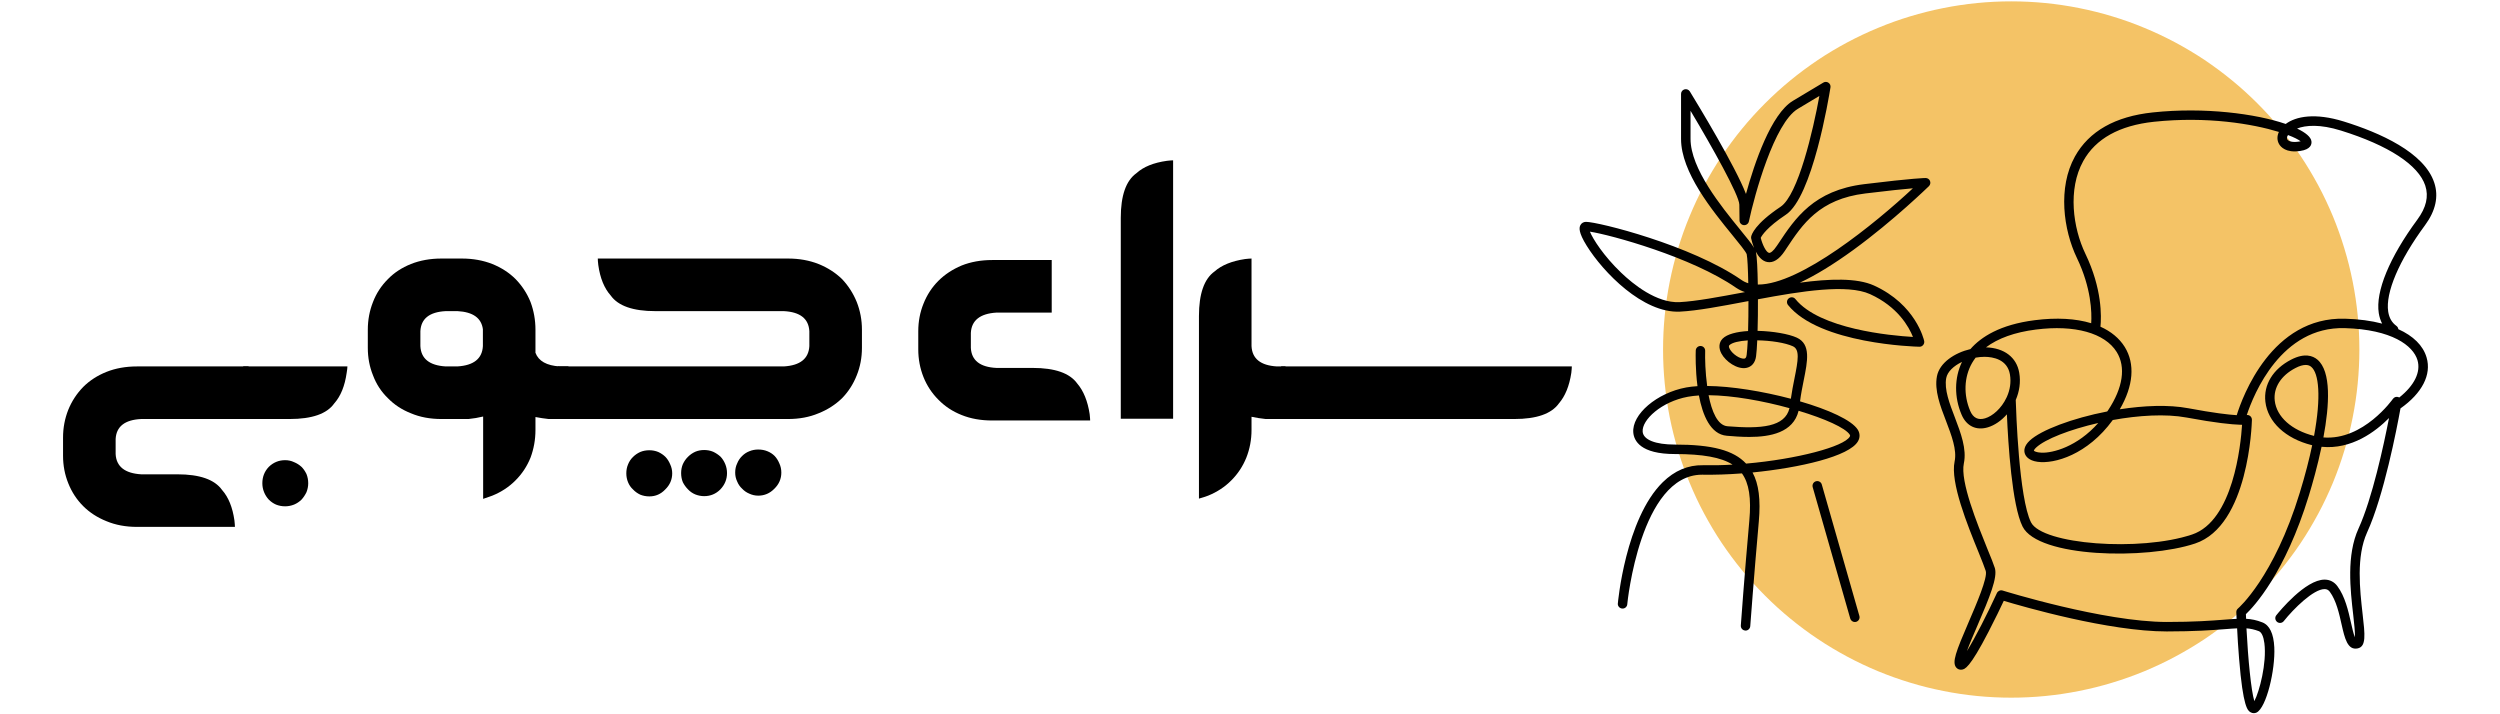
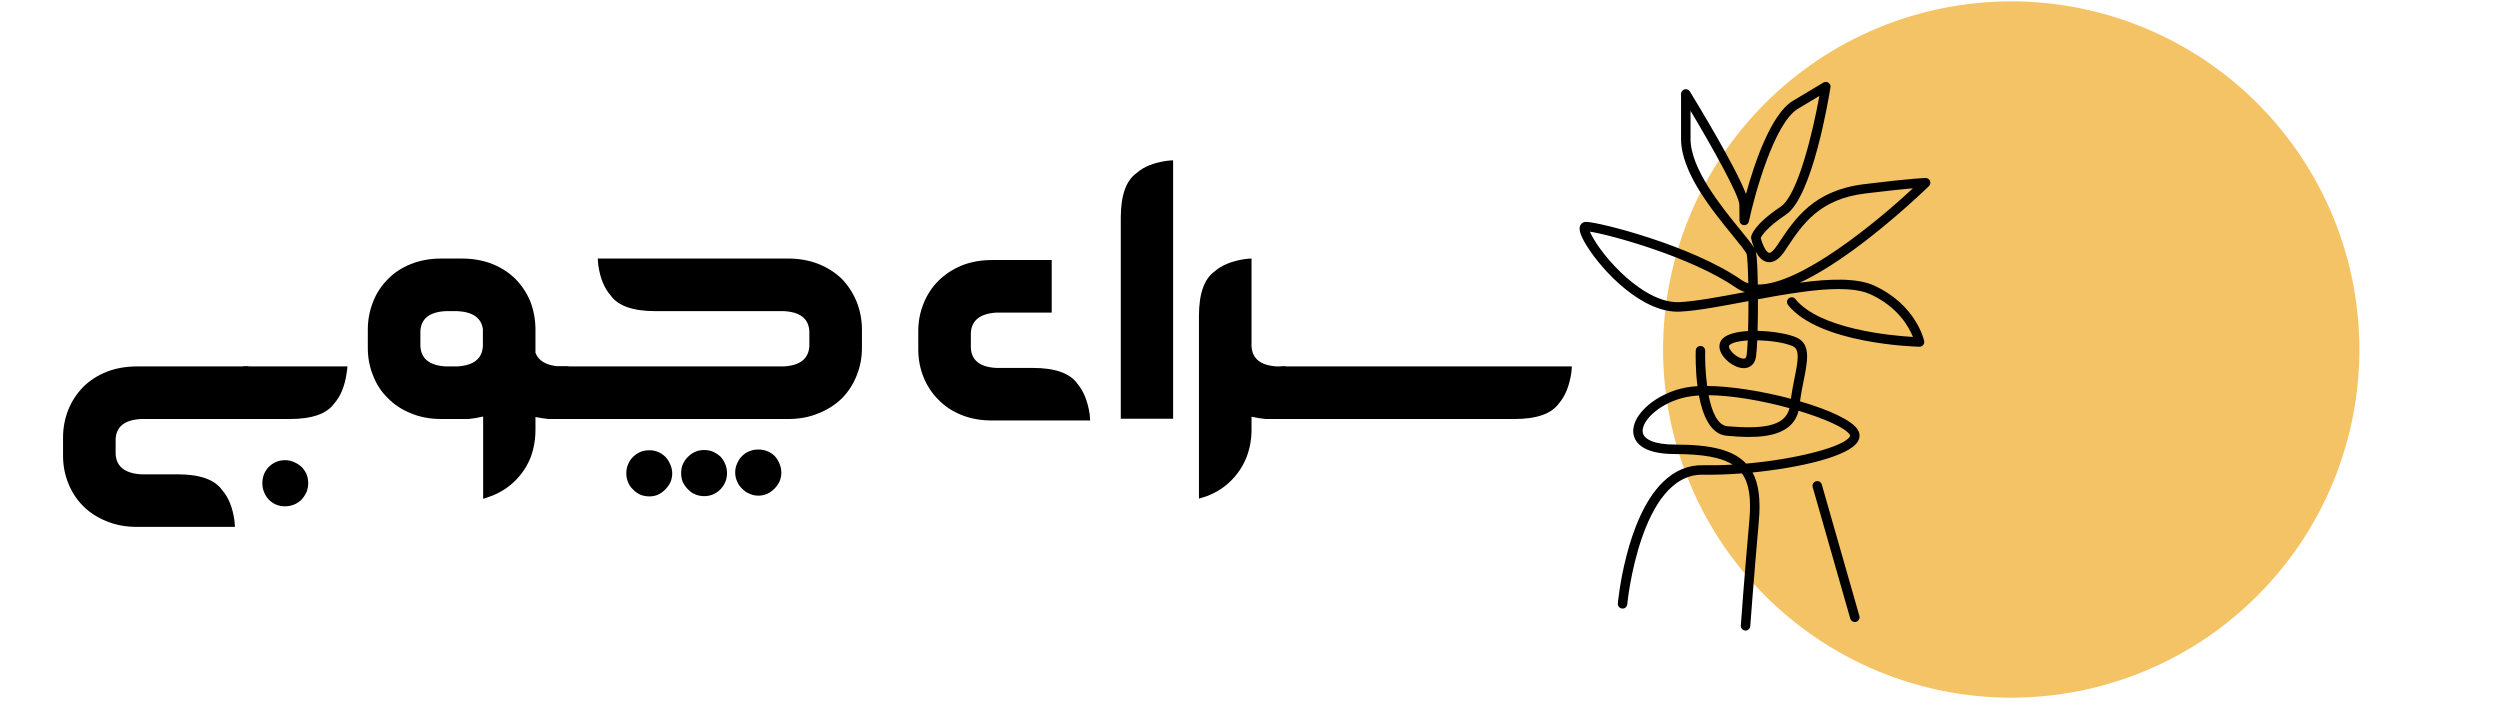
<svg xmlns="http://www.w3.org/2000/svg" width="210" zoomAndPan="magnify" viewBox="0 0 157.5 45" height="60" preserveAspectRatio="xMidYMid meet" version="1.0">
  <defs>
    <g />
    <clipPath id="49bf58aec5">
      <path d="M 104 0.07 L 149 0.07 L 149 44 L 104 44 Z M 104 0.07 " clip-rule="nonzero" />
    </clipPath>
    <clipPath id="76d8198f62">
-       <path d="M 121 6 L 154 6 L 154 44.93 L 121 44.93 Z M 121 6 " clip-rule="nonzero" />
-     </clipPath>
+       </clipPath>
    <clipPath id="19c326c4ad">
      <path d="M 99.434 5 L 122 5 L 122 40 L 99.434 40 Z M 99.434 5 " clip-rule="nonzero" />
    </clipPath>
  </defs>
  <g clip-path="url(#49bf58aec5)">
    <path fill="#f4c366" d="M 148.641 22.02 C 148.641 22.738 148.605 23.453 148.535 24.168 C 148.465 24.883 148.359 25.594 148.219 26.297 C 148.078 27.004 147.906 27.699 147.695 28.387 C 147.488 29.074 147.246 29.75 146.973 30.414 C 146.695 31.078 146.391 31.727 146.051 32.359 C 145.711 32.992 145.344 33.609 144.945 34.207 C 144.547 34.801 144.117 35.379 143.66 35.934 C 143.207 36.488 142.723 37.02 142.215 37.527 C 141.707 38.035 141.176 38.52 140.621 38.973 C 140.066 39.43 139.488 39.859 138.895 40.258 C 138.297 40.656 137.68 41.023 137.047 41.363 C 136.414 41.703 135.766 42.008 135.102 42.285 C 134.438 42.559 133.762 42.801 133.074 43.008 C 132.387 43.219 131.691 43.391 130.984 43.531 C 130.281 43.672 129.57 43.777 128.855 43.848 C 128.141 43.918 127.426 43.953 126.707 43.953 C 125.988 43.953 125.273 43.918 124.559 43.848 C 123.844 43.777 123.133 43.672 122.43 43.531 C 121.723 43.391 121.027 43.219 120.34 43.008 C 119.652 42.801 118.977 42.559 118.312 42.285 C 117.648 42.008 117 41.703 116.367 41.363 C 115.734 41.023 115.117 40.656 114.523 40.258 C 113.926 39.859 113.348 39.43 112.793 38.973 C 112.238 38.52 111.707 38.035 111.199 37.527 C 110.691 37.02 110.207 36.488 109.754 35.934 C 109.297 35.379 108.871 34.801 108.469 34.207 C 108.07 33.609 107.703 32.992 107.363 32.359 C 107.023 31.727 106.719 31.078 106.445 30.414 C 106.168 29.75 105.926 29.074 105.719 28.387 C 105.512 27.699 105.336 27.004 105.195 26.297 C 105.055 25.594 104.949 24.883 104.879 24.168 C 104.809 23.453 104.773 22.738 104.773 22.02 C 104.773 21.301 104.809 20.586 104.879 19.871 C 104.949 19.156 105.055 18.445 105.195 17.742 C 105.336 17.035 105.512 16.34 105.719 15.652 C 105.926 14.965 106.168 14.289 106.445 13.625 C 106.719 12.961 107.023 12.312 107.363 11.68 C 107.703 11.047 108.07 10.434 108.469 9.836 C 108.871 9.238 109.297 8.66 109.754 8.105 C 110.207 7.551 110.691 7.02 111.199 6.512 C 111.707 6.004 112.238 5.52 112.793 5.066 C 113.348 4.609 113.926 4.184 114.523 3.781 C 115.117 3.383 115.734 3.016 116.367 2.676 C 117 2.34 117.648 2.031 118.312 1.758 C 118.977 1.48 119.652 1.238 120.34 1.031 C 121.027 0.824 121.723 0.648 122.43 0.508 C 123.133 0.367 123.844 0.262 124.559 0.191 C 125.273 0.121 125.988 0.086 126.707 0.086 C 127.426 0.086 128.141 0.121 128.855 0.191 C 129.57 0.262 130.281 0.367 130.984 0.508 C 131.691 0.648 132.387 0.824 133.074 1.031 C 133.762 1.238 134.438 1.48 135.102 1.758 C 135.766 2.031 136.414 2.34 137.047 2.676 C 137.68 3.016 138.297 3.383 138.895 3.781 C 139.488 4.184 140.066 4.609 140.621 5.066 C 141.176 5.52 141.707 6.004 142.215 6.512 C 142.723 7.02 143.207 7.551 143.66 8.105 C 144.117 8.66 144.547 9.238 144.945 9.836 C 145.344 10.434 145.711 11.047 146.051 11.68 C 146.391 12.312 146.695 12.961 146.973 13.625 C 147.246 14.289 147.488 14.965 147.695 15.652 C 147.906 16.34 148.078 17.035 148.219 17.742 C 148.359 18.445 148.465 19.156 148.535 19.871 C 148.605 20.586 148.641 21.301 148.641 22.02 Z M 148.641 22.02 " fill-opacity="1" fill-rule="nonzero" />
  </g>
  <g clip-path="url(#76d8198f62)">
    <path fill="#000000" d="M 153.359 11.512 C 152.73 9.594 149.914 8.355 147.664 7.656 C 145.848 7.09 144.637 7.332 144 7.809 C 142.129 7.168 138.895 6.734 135.629 7.082 C 133.258 7.332 131.609 8.266 130.723 9.855 C 129.629 11.82 129.996 14.484 130.844 16.25 C 131.754 18.141 131.789 19.695 131.746 20.363 C 130.773 20.066 129.562 19.996 128.188 20.172 C 126.004 20.449 124.801 21.23 124.137 21.992 C 123.129 22.23 122.188 22.859 122.027 23.707 C 121.859 24.586 122.234 25.574 122.602 26.527 C 122.941 27.418 123.297 28.344 123.141 29.07 C 122.859 30.387 123.941 33.055 124.66 34.82 C 124.859 35.316 125.031 35.742 125.102 35.969 C 125.234 36.391 124.508 38.07 124.027 39.188 C 123.211 41.082 122.969 41.723 123.242 42.055 C 123.328 42.156 123.453 42.207 123.586 42.188 C 123.781 42.164 124.078 42.121 125.277 39.801 C 125.684 39.02 126.059 38.234 126.238 37.852 C 127.473 38.223 132.852 39.781 136.508 39.781 C 138.258 39.781 139.367 39.699 140.176 39.637 C 140.473 39.613 140.719 39.594 140.938 39.586 C 140.965 40.117 141.004 40.805 141.062 41.492 C 141.312 44.594 141.609 44.77 141.789 44.875 C 141.852 44.91 141.918 44.93 141.988 44.93 C 142.047 44.93 142.105 44.918 142.164 44.891 C 142.785 44.578 143.348 42.211 143.281 40.781 C 143.238 39.914 142.984 39.383 142.52 39.207 C 142.16 39.066 141.848 39.004 141.504 38.984 C 141.496 38.887 141.492 38.789 141.492 38.691 C 141.984 38.223 143.957 36.129 145.461 31.211 C 145.691 30.457 146.008 29.34 146.258 28.148 C 148.152 28.336 149.66 27.191 150.508 26.336 C 150.172 28.059 149.453 31.402 148.586 33.301 C 147.82 34.977 148.07 37.156 148.254 38.75 C 148.309 39.25 148.379 39.848 148.359 40.148 C 148.27 39.941 148.18 39.535 148.109 39.219 C 147.945 38.488 147.738 37.574 147.254 36.926 C 147.059 36.664 146.785 36.52 146.465 36.516 C 146.457 36.516 146.453 36.516 146.449 36.516 C 145.238 36.516 143.594 38.527 143.41 38.758 C 143.305 38.887 143.328 39.074 143.457 39.18 C 143.582 39.281 143.773 39.262 143.875 39.133 C 144.5 38.348 145.75 37.113 146.445 37.113 C 146.449 37.113 146.453 37.113 146.453 37.113 C 146.59 37.113 146.691 37.168 146.777 37.281 C 147.184 37.828 147.371 38.672 147.523 39.352 C 147.715 40.195 147.891 40.988 148.539 40.848 C 149.078 40.727 148.996 40 148.844 38.684 C 148.672 37.156 148.434 35.07 149.125 33.547 C 150.18 31.242 150.996 27.027 151.23 25.73 C 152.594 24.77 153.195 23.602 152.875 22.52 C 152.656 21.766 152.031 21.16 151.094 20.738 C 151.086 20.656 151.043 20.582 150.973 20.531 C 150.688 20.324 150.52 20.031 150.457 19.637 C 150.273 18.445 151.137 16.41 152.777 14.188 C 153.445 13.281 153.645 12.379 153.359 11.512 Z M 142.305 39.762 C 142.477 39.828 142.602 40.098 142.656 40.523 C 142.816 41.773 142.34 43.582 142.023 44.172 C 141.82 43.5 141.629 41.543 141.527 39.586 C 141.793 39.605 142.031 39.66 142.305 39.762 Z M 144.145 8.508 C 144.527 8.652 144.801 8.793 144.941 8.902 C 144.906 8.91 144.871 8.914 144.82 8.922 C 144.387 8.988 144.164 8.887 144.102 8.781 C 144.059 8.711 144.074 8.613 144.145 8.508 Z M 128.262 20.762 C 130.707 20.449 132.609 20.98 133.352 22.176 C 133.941 23.125 133.75 24.43 132.809 25.848 C 132.793 25.871 132.773 25.898 132.754 25.922 C 130.562 26.348 128.578 27.094 127.867 27.762 C 127.512 28.098 127.504 28.383 127.562 28.566 C 127.613 28.727 127.785 29.012 128.367 29.094 C 129.426 29.242 131.516 28.648 133.105 26.461 C 134.723 26.168 136.434 26.059 137.754 26.305 C 139.602 26.648 140.598 26.742 141.117 26.758 C 141.125 26.758 141.129 26.762 141.133 26.762 C 141.137 26.762 141.137 26.758 141.141 26.758 C 141.18 26.762 141.219 26.762 141.25 26.762 C 141.168 28.051 140.688 32.812 138.098 33.676 C 134.816 34.773 128.652 34.305 127.953 32.906 C 127.191 31.387 127.012 25.855 126.992 25.199 C 127.219 24.672 127.316 24.074 127.211 23.48 C 127.047 22.512 126.266 21.918 125.117 21.883 C 125.871 21.312 126.93 20.93 128.262 20.762 Z M 132.191 26.648 C 130.855 28.156 129.324 28.543 128.621 28.52 C 128.273 28.508 128.145 28.41 128.133 28.395 C 128.133 28.379 128.16 28.305 128.273 28.199 C 128.848 27.66 130.398 27.059 132.191 26.648 Z M 124.238 22.871 C 124.305 22.754 124.383 22.641 124.465 22.531 C 124.656 22.496 124.848 22.48 125.043 22.48 C 125.562 22.488 126.461 22.637 126.625 23.586 C 126.711 24.086 126.625 24.566 126.441 24.984 C 126.426 25.008 126.414 25.031 126.406 25.059 C 126.094 25.723 125.539 26.215 125.059 26.355 C 124.625 26.484 124.312 26.328 124.125 25.895 C 123.691 24.883 123.734 23.754 124.238 22.871 Z M 145.785 27.461 C 145.781 27.461 145.781 27.461 145.781 27.461 C 144.375 27.109 143.426 26.262 143.309 25.242 C 143.215 24.426 143.703 23.656 144.617 23.184 C 144.863 23.055 145.078 22.992 145.258 22.992 C 145.398 22.992 145.516 23.031 145.609 23.113 C 146.086 23.512 146.246 24.973 145.785 27.461 Z M 152.301 22.688 C 152.523 23.441 152.105 24.285 151.152 25.043 C 151.141 25.035 151.125 25.027 151.113 25.023 C 150.984 24.969 150.836 25.012 150.754 25.129 C 150.734 25.156 148.898 27.758 146.375 27.559 C 146.758 25.508 146.879 23.395 145.992 22.652 C 145.707 22.414 145.188 22.219 144.344 22.656 C 143.199 23.246 142.594 24.238 142.719 25.312 C 142.867 26.582 143.984 27.629 145.637 28.043 C 145.645 28.043 145.656 28.047 145.668 28.047 C 145.484 28.93 145.227 29.93 144.887 31.039 C 143.254 36.387 141.016 38.316 140.992 38.336 C 140.922 38.395 140.883 38.48 140.887 38.574 C 140.887 38.578 140.891 38.734 140.906 38.988 C 140.676 38.996 140.422 39.016 140.129 39.039 C 139.328 39.102 138.234 39.184 136.508 39.184 C 132.535 39.184 126.23 37.223 126.164 37.203 C 126.023 37.16 125.871 37.227 125.805 37.363 C 125.184 38.719 124.418 40.211 123.914 41.02 C 124.09 40.543 124.355 39.926 124.574 39.422 C 125.355 37.609 125.855 36.379 125.676 35.789 C 125.598 35.539 125.43 35.121 125.211 34.594 C 124.566 32.996 123.48 30.328 123.723 29.191 C 123.914 28.293 123.531 27.285 123.16 26.309 C 122.824 25.434 122.477 24.531 122.613 23.816 C 122.688 23.422 123.078 23.051 123.605 22.801 C 123.121 23.805 123.109 25.027 123.582 26.129 C 123.887 26.844 124.504 27.141 125.234 26.922 C 125.664 26.793 126.086 26.5 126.434 26.102 C 126.512 27.93 126.754 31.84 127.422 33.172 C 128.398 35.129 135.191 35.277 138.289 34.242 C 141.672 33.117 141.863 26.723 141.871 26.453 C 141.871 26.359 141.836 26.27 141.762 26.211 C 141.699 26.16 141.625 26.137 141.547 26.148 C 141.984 24.824 143.715 20.559 147.723 20.672 C 150.684 20.758 152.027 21.77 152.301 22.688 Z M 149.863 19.73 C 149.902 19.973 149.973 20.191 150.074 20.387 C 149.391 20.207 148.605 20.102 147.734 20.078 C 143.117 19.945 141.273 24.996 140.914 26.156 C 140.395 26.125 139.469 26.02 137.863 25.719 C 136.617 25.484 135.066 25.551 133.547 25.785 C 134.406 24.309 134.52 22.926 133.859 21.859 C 133.516 21.309 132.992 20.879 132.328 20.582 C 132.391 19.949 132.441 18.195 131.379 15.988 C 130.598 14.363 130.254 11.926 131.246 10.145 C 132.027 8.734 133.527 7.906 135.691 7.672 C 139.047 7.316 141.922 7.805 143.57 8.312 C 143.445 8.574 143.449 8.848 143.582 9.078 C 143.684 9.254 144.016 9.645 144.906 9.512 C 145.586 9.414 145.645 9.086 145.621 8.902 C 145.59 8.637 145.262 8.359 144.715 8.098 C 145.254 7.887 146.156 7.812 147.484 8.227 C 150.48 9.16 152.363 10.391 152.793 11.695 C 153.016 12.379 152.852 13.078 152.293 13.836 C 150.535 16.219 149.648 18.367 149.863 19.73 Z M 149.863 19.73 " fill-opacity="1" fill-rule="nonzero" />
  </g>
  <g clip-path="url(#19c326c4ad)">
    <path fill="#000000" d="M 117.055 27.797 C 117.188 27.562 117.184 27.305 117.043 27.074 C 116.66 26.465 115.191 25.805 113.402 25.285 C 113.461 24.824 113.551 24.371 113.633 23.965 C 113.879 22.742 114.094 21.688 113.203 21.273 C 112.695 21.039 111.691 20.863 110.727 20.844 C 110.746 20.23 110.754 19.531 110.75 18.855 C 113.477 18.344 116.375 17.879 117.816 18.531 C 119.566 19.328 120.266 20.598 120.516 21.227 C 119.113 21.145 114.637 20.734 113.109 18.84 C 113.008 18.711 112.82 18.691 112.691 18.797 C 112.562 18.898 112.543 19.086 112.645 19.215 C 114.629 21.672 120.668 21.84 120.922 21.844 C 121.02 21.848 121.102 21.805 121.16 21.734 C 121.219 21.664 121.242 21.57 121.223 21.48 C 121.203 21.391 120.699 19.188 118.062 17.988 C 116.98 17.496 115.258 17.559 113.387 17.809 C 114.379 17.348 115.508 16.656 116.766 15.742 C 119.309 13.891 121.5 11.746 121.523 11.727 C 121.609 11.641 121.637 11.512 121.59 11.398 C 121.547 11.289 121.438 11.215 121.316 11.215 C 121.285 11.215 120.57 11.219 117.445 11.602 C 114.27 11.988 113.086 13.762 112.047 15.332 L 111.941 15.488 C 111.711 15.836 111.535 15.945 111.449 15.93 C 111.266 15.895 111.035 15.422 110.926 14.984 C 111 14.832 111.32 14.316 112.508 13.527 C 114.18 12.414 115.207 6.207 115.32 5.504 C 115.34 5.391 115.289 5.273 115.191 5.211 C 115.098 5.145 114.973 5.141 114.871 5.203 L 112.953 6.352 C 111.578 7.176 110.531 10.273 109.996 12.219 C 109.328 10.477 106.988 6.625 106.461 5.762 C 106.391 5.648 106.254 5.594 106.125 5.629 C 105.996 5.664 105.906 5.781 105.906 5.914 L 105.906 8.754 C 105.906 10.852 107.863 13.246 109.156 14.832 C 109.555 15.32 110.004 15.871 110.043 16.02 C 110.09 16.25 110.125 16.961 110.141 17.844 C 109.984 17.797 109.84 17.727 109.707 17.633 C 106.547 15.445 100.695 13.977 99.918 13.977 C 99.77 13.977 99.637 14.051 99.57 14.176 C 99.477 14.34 99.438 14.637 99.961 15.48 C 100.996 17.148 103.508 19.746 105.836 19.633 C 106.934 19.578 108.414 19.297 109.98 19 C 110.039 18.992 110.094 18.98 110.152 18.969 C 110.152 19.613 110.148 20.273 110.129 20.855 C 109.43 20.898 108.812 21.043 108.523 21.336 C 108.289 21.578 108.262 21.918 108.445 22.266 C 108.719 22.781 109.445 23.281 110.008 23.18 C 110.355 23.117 110.582 22.848 110.633 22.441 C 110.664 22.207 110.688 21.859 110.707 21.441 C 111.551 21.453 112.473 21.594 112.953 21.816 C 113.395 22.02 113.285 22.688 113.051 23.848 C 112.973 24.238 112.887 24.672 112.824 25.121 C 111.055 24.652 109.07 24.328 107.551 24.316 C 107.434 23.457 107.41 22.594 107.426 22.102 C 107.43 21.938 107.305 21.801 107.137 21.797 C 106.973 21.793 106.836 21.922 106.832 22.086 C 106.824 22.312 106.805 23.277 106.941 24.328 C 106.684 24.344 106.445 24.371 106.23 24.41 C 104.383 24.75 102.793 26.105 102.898 27.258 C 102.945 27.762 103.344 28.605 105.52 28.605 C 107.273 28.605 108.43 28.812 109.152 29.27 C 108.527 29.309 107.898 29.32 107.289 29.309 C 106.344 29.289 105.496 29.652 104.754 30.379 C 102.402 32.691 101.922 37.996 101.922 38.047 C 101.922 38.207 102.055 38.336 102.215 38.34 C 102.383 38.344 102.516 38.211 102.52 38.051 C 102.523 37.969 103.344 29.906 107.227 29.906 C 107.242 29.906 107.262 29.906 107.277 29.906 C 108.02 29.918 108.867 29.891 109.742 29.824 C 110.191 30.445 110.336 31.383 110.207 32.805 C 109.902 36.219 109.672 39.375 109.672 39.406 C 109.66 39.57 109.781 39.711 109.945 39.723 C 109.953 39.723 109.961 39.727 109.969 39.727 C 110.125 39.727 110.254 39.605 110.266 39.449 C 110.27 39.418 110.5 36.27 110.805 32.859 C 110.926 31.477 110.805 30.492 110.41 29.766 C 113.387 29.469 116.516 28.754 117.055 27.797 Z M 109.871 18.414 C 108.324 18.703 106.863 18.98 105.809 19.035 C 104.363 19.102 102.887 17.902 102.133 17.18 C 101.027 16.121 100.352 15.055 100.164 14.594 C 101.488 14.797 106.59 16.199 109.367 18.125 C 109.539 18.242 109.73 18.336 109.934 18.402 C 109.914 18.402 109.891 18.41 109.871 18.414 Z M 110.039 22.359 C 110.016 22.57 109.934 22.582 109.902 22.59 C 109.641 22.637 109.145 22.312 108.973 21.984 C 108.883 21.82 108.934 21.77 108.949 21.75 C 109.121 21.578 109.566 21.48 110.109 21.445 C 110.09 21.828 110.066 22.145 110.039 22.359 Z M 109.617 14.453 C 108.453 13.023 106.504 10.633 106.504 8.75 L 106.504 6.98 C 107.867 9.262 109.574 12.309 109.578 12.895 L 109.59 13.891 C 109.59 14.043 109.707 14.168 109.855 14.184 C 110.008 14.199 110.148 14.098 110.18 13.949 C 110.535 12.277 111.781 7.746 113.262 6.859 L 114.621 6.043 C 114.23 8.195 113.285 12.289 112.176 13.027 C 110.543 14.117 110.348 14.785 110.324 14.906 C 110.316 14.945 110.316 14.984 110.324 15.023 C 110.344 15.117 110.402 15.355 110.508 15.617 C 110.359 15.363 110.078 15.016 109.617 14.453 Z M 110.629 15.898 C 110.625 15.883 110.621 15.867 110.617 15.852 C 110.777 16.16 111.012 16.449 111.34 16.508 C 111.711 16.578 112.082 16.348 112.438 15.816 L 112.543 15.656 C 113.559 14.125 114.609 12.543 117.516 12.188 C 119.004 12.008 119.941 11.91 120.512 11.863 C 118.145 14.074 113.422 17.926 110.77 17.926 C 110.762 17.926 110.75 17.926 110.742 17.926 C 110.727 16.977 110.688 16.184 110.629 15.898 Z M 112.738 25.715 C 112.453 26.898 110.969 27.031 108.836 26.855 C 108.203 26.805 107.84 25.922 107.641 24.898 C 109.16 24.91 111.074 25.254 112.738 25.715 Z M 110.004 29.207 C 109.219 28.367 107.871 28.008 105.516 28.008 C 104.293 28.008 103.535 27.707 103.488 27.203 C 103.422 26.453 104.676 25.301 106.336 24.996 C 106.551 24.957 106.785 24.93 107.031 24.914 C 107.266 26.164 107.762 27.367 108.789 27.453 C 109.195 27.488 109.691 27.527 110.207 27.527 C 111.527 27.527 112.977 27.254 113.312 25.879 C 114.961 26.375 116.27 26.957 116.539 27.391 C 116.562 27.43 116.566 27.453 116.539 27.504 C 116.176 28.141 113.211 28.926 110.004 29.207 Z M 110.004 29.207 " fill-opacity="1" fill-rule="nonzero" />
  </g>
  <path fill="#000000" d="M 116.855 39.188 C 116.879 39.188 116.91 39.184 116.938 39.176 C 117.094 39.129 117.188 38.965 117.141 38.805 L 114.773 30.523 C 114.73 30.367 114.562 30.273 114.406 30.32 C 114.246 30.363 114.156 30.531 114.199 30.688 L 116.566 38.969 C 116.605 39.098 116.723 39.188 116.855 39.188 Z M 116.855 39.188 " fill-opacity="1" fill-rule="nonzero" />
  <g fill="#000000" fill-opacity="1">
    <g transform="translate(3.738, 26.382)">
      <g>
        <path d="M 11.922 -3.297 L 11.922 0.016 L 5.156 0.016 C 4.125 0.066 3.586 0.488 3.547 1.281 L 3.547 2.219 C 3.586 3.008 4.125 3.438 5.156 3.5 L 7.438 3.5 C 8.844 3.5 9.781 3.828 10.25 4.484 C 10.656 4.941 10.914 5.582 11.031 6.406 C 11.051 6.594 11.062 6.727 11.062 6.812 L 4.891 6.812 C 4.18 6.812 3.539 6.691 2.969 6.453 C 2.395 6.223 1.906 5.906 1.5 5.5 C 1.094 5.094 0.781 4.613 0.562 4.062 C 0.344 3.52 0.234 2.941 0.234 2.328 L 0.234 1.188 C 0.234 0.57 0.344 -0.008 0.562 -0.562 C 0.781 -1.102 1.094 -1.582 1.5 -2 C 1.906 -2.406 2.395 -2.723 2.969 -2.953 C 3.539 -3.18 4.18 -3.297 4.891 -3.297 Z M 11.922 -3.297 " />
      </g>
    </g>
  </g>
  <g fill="#000000" fill-opacity="1">
    <g transform="translate(15.512, 26.382)">
      <g>
        <path d="M 3.906 4.062 C 3.906 4.258 3.867 4.445 3.797 4.625 C 3.711 4.801 3.609 4.957 3.484 5.094 C 3.348 5.227 3.191 5.332 3.016 5.406 C 2.836 5.477 2.648 5.516 2.453 5.516 C 2.242 5.516 2.051 5.477 1.875 5.406 C 1.707 5.332 1.555 5.227 1.422 5.094 C 1.297 4.957 1.195 4.801 1.125 4.625 C 1.051 4.445 1.016 4.258 1.016 4.062 C 1.016 3.664 1.148 3.32 1.422 3.031 C 1.711 2.75 2.055 2.609 2.453 2.609 C 2.648 2.609 2.836 2.648 3.016 2.734 C 3.191 2.805 3.348 2.906 3.484 3.031 C 3.609 3.156 3.711 3.305 3.797 3.484 C 3.867 3.66 3.906 3.852 3.906 4.062 Z M 6.375 -3.297 C 6.375 -3.211 6.359 -3.078 6.328 -2.891 C 6.211 -2.066 5.953 -1.426 5.547 -0.969 C 5.086 -0.312 4.148 0.016 2.734 0.016 L -0.188 0.016 L -0.188 -3.297 Z M 6.375 -3.297 " />
      </g>
    </g>
  </g>
  <g fill="#000000" fill-opacity="1">
    <g transform="translate(22.75, 26.382)">
      <g>
        <path d="M 6.062 -3.297 C 7.094 -3.359 7.629 -3.785 7.672 -4.578 L 7.672 -5.641 C 7.578 -6.348 7.047 -6.727 6.078 -6.781 L 5.328 -6.781 C 4.305 -6.727 3.773 -6.305 3.734 -5.516 L 3.734 -4.578 C 3.773 -3.785 4.305 -3.359 5.328 -3.297 Z M 10.984 -4.156 C 11.18 -3.633 11.691 -3.348 12.516 -3.297 L 13.062 -3.297 L 13.062 0.016 L 11.812 0.016 C 11.531 -0.016 11.254 -0.055 10.984 -0.109 L 10.984 0.703 C 10.984 1.316 10.879 1.898 10.672 2.453 C 10.453 2.992 10.141 3.469 9.734 3.875 C 9.328 4.289 8.836 4.613 8.266 4.844 C 8.078 4.914 7.883 4.984 7.688 5.047 L 7.688 -0.141 C 7.383 -0.066 7.078 -0.016 6.766 0.016 L 5.062 0.016 C 4.352 0.016 3.711 -0.102 3.141 -0.344 C 2.566 -0.57 2.082 -0.891 1.688 -1.297 C 1.27 -1.703 0.957 -2.18 0.75 -2.734 C 0.531 -3.273 0.422 -3.852 0.422 -4.469 L 0.422 -5.609 C 0.422 -6.223 0.531 -6.805 0.75 -7.359 C 0.957 -7.898 1.27 -8.379 1.688 -8.797 C 2.082 -9.203 2.566 -9.52 3.141 -9.75 C 3.711 -9.977 4.352 -10.094 5.062 -10.094 L 6.344 -10.094 C 7.051 -10.094 7.691 -9.977 8.266 -9.75 C 8.836 -9.52 9.328 -9.203 9.734 -8.797 C 10.141 -8.379 10.453 -7.898 10.672 -7.359 C 10.879 -6.805 10.984 -6.223 10.984 -5.609 Z M 10.984 -4.156 " />
      </g>
    </g>
  </g>
  <g fill="#000000" fill-opacity="1">
    <g transform="translate(35.458, 26.382)">
      <g>
        <path d="M -0.312 -3.297 L 13.922 -3.297 C 14.953 -3.359 15.488 -3.785 15.531 -4.578 L 15.531 -5.516 C 15.488 -6.305 14.953 -6.727 13.922 -6.781 L 5.828 -6.781 C 4.422 -6.781 3.484 -7.109 3.016 -7.766 C 2.609 -8.223 2.348 -8.863 2.234 -9.688 C 2.211 -9.875 2.203 -10.008 2.203 -10.094 L 14.188 -10.094 C 14.895 -10.094 15.535 -9.977 16.109 -9.75 C 16.68 -9.52 17.176 -9.203 17.594 -8.797 C 17.988 -8.379 18.297 -7.898 18.516 -7.359 C 18.734 -6.805 18.844 -6.223 18.844 -5.609 L 18.844 -4.469 C 18.844 -3.852 18.734 -3.273 18.516 -2.734 C 18.297 -2.18 17.988 -1.703 17.594 -1.297 C 17.176 -0.891 16.68 -0.57 16.109 -0.344 C 15.535 -0.102 14.895 0.016 14.188 0.016 L -0.312 0.016 Z M 10.344 3.422 C 10.344 3.816 10.203 4.16 9.922 4.453 C 9.641 4.734 9.301 4.875 8.906 4.875 C 8.707 4.875 8.52 4.836 8.344 4.766 C 8.164 4.691 8.016 4.586 7.891 4.453 C 7.754 4.316 7.645 4.164 7.562 4 C 7.488 3.82 7.453 3.629 7.453 3.422 C 7.453 3.223 7.488 3.035 7.562 2.859 C 7.645 2.68 7.754 2.523 7.891 2.391 C 8.016 2.266 8.164 2.16 8.344 2.078 C 8.52 2.004 8.707 1.969 8.906 1.969 C 9.102 1.969 9.289 2.004 9.469 2.078 C 9.645 2.16 9.801 2.266 9.938 2.391 C 10.062 2.523 10.16 2.68 10.234 2.859 C 10.305 3.035 10.344 3.223 10.344 3.422 Z M 6.891 3.438 C 6.891 3.832 6.742 4.172 6.453 4.453 C 6.18 4.742 5.848 4.891 5.453 4.891 C 5.242 4.891 5.051 4.852 4.875 4.781 C 4.695 4.695 4.547 4.586 4.422 4.453 C 4.285 4.328 4.18 4.176 4.109 4 C 4.035 3.82 4 3.633 4 3.438 C 4 3.238 4.035 3.051 4.109 2.875 C 4.18 2.695 4.285 2.539 4.422 2.406 C 4.547 2.281 4.695 2.176 4.875 2.094 C 5.051 2.02 5.242 1.984 5.453 1.984 C 5.648 1.984 5.836 2.02 6.016 2.094 C 6.191 2.176 6.344 2.281 6.469 2.406 C 6.594 2.539 6.691 2.695 6.766 2.875 C 6.848 3.051 6.891 3.238 6.891 3.438 Z M 13.766 3.391 C 13.766 3.785 13.617 4.125 13.328 4.406 C 13.047 4.695 12.707 4.844 12.312 4.844 C 12.113 4.844 11.926 4.801 11.75 4.719 C 11.57 4.645 11.422 4.539 11.297 4.406 C 11.16 4.281 11.055 4.129 10.984 3.953 C 10.898 3.773 10.859 3.586 10.859 3.391 C 10.859 3.18 10.898 2.988 10.984 2.812 C 11.055 2.633 11.16 2.477 11.297 2.344 C 11.422 2.219 11.57 2.117 11.75 2.047 C 11.926 1.973 12.113 1.938 12.312 1.938 C 12.52 1.938 12.711 1.973 12.891 2.047 C 13.066 2.117 13.219 2.219 13.344 2.344 C 13.469 2.477 13.566 2.633 13.641 2.812 C 13.723 2.988 13.766 3.18 13.766 3.391 Z M 13.766 3.391 " />
      </g>
    </g>
  </g>
  <g fill="#000000" fill-opacity="1">
    <g transform="translate(55.215, 26.382)">
      <g />
    </g>
  </g>
  <g fill="#000000" fill-opacity="1">
    <g transform="translate(57.742, 26.382)">
      <g>
        <path d="M 8.516 -10 L 8.516 -6.688 L 5.031 -6.688 C 4 -6.625 3.461 -6.195 3.422 -5.406 L 3.422 -4.469 C 3.461 -3.676 4 -3.254 5.031 -3.203 L 7.312 -3.203 C 8.719 -3.203 9.656 -2.875 10.125 -2.219 C 10.52 -1.758 10.781 -1.117 10.906 -0.297 C 10.926 -0.109 10.938 0.023 10.938 0.109 L 4.766 0.109 C 4.055 0.109 3.414 -0.004 2.844 -0.234 C 2.27 -0.461 1.781 -0.785 1.375 -1.203 C 0.969 -1.609 0.656 -2.082 0.438 -2.625 C 0.219 -3.176 0.109 -3.758 0.109 -4.375 L 0.109 -5.516 C 0.109 -6.129 0.219 -6.707 0.438 -7.25 C 0.656 -7.801 0.969 -8.281 1.375 -8.688 C 1.781 -9.094 2.27 -9.414 2.844 -9.656 C 3.414 -9.883 4.055 -10 4.766 -10 Z M 8.516 -10 " />
      </g>
    </g>
  </g>
  <g fill="#000000" fill-opacity="1">
    <g transform="translate(69.515, 26.382)">
      <g>
        <path d="M 4.391 0 L 1.094 0 L 1.094 -12.656 C 1.094 -14.062 1.422 -15 2.078 -15.469 C 2.523 -15.875 3.164 -16.133 4 -16.25 C 4.176 -16.27 4.305 -16.281 4.391 -16.281 Z M 4.391 0 " />
      </g>
    </g>
  </g>
  <g fill="#000000" fill-opacity="1">
    <g transform="translate(74.846, 26.382)">
      <g>
        <path d="M 4 -0.125 L 4 0.703 C 4 1.316 3.891 1.898 3.672 2.453 C 3.453 2.992 3.141 3.469 2.734 3.875 C 2.328 4.289 1.836 4.613 1.266 4.844 C 1.078 4.914 0.883 4.977 0.688 5.031 L 0.688 -6.469 C 0.688 -7.875 1.016 -8.812 1.672 -9.281 C 2.117 -9.676 2.758 -9.938 3.594 -10.062 C 3.77 -10.082 3.906 -10.094 4 -10.094 L 4 -4.578 C 4.039 -3.785 4.57 -3.359 5.594 -3.297 L 6.141 -3.297 L 6.141 0.016 L 4.891 0.016 C 4.586 -0.016 4.289 -0.062 4 -0.125 Z M 4 -0.125 " />
      </g>
    </g>
  </g>
  <g fill="#000000" fill-opacity="1">
    <g transform="translate(80.884, 26.382)">
      <g>
        <path d="M 18.141 -3.297 C 18.141 -3.211 18.129 -3.078 18.109 -2.891 C 17.984 -2.066 17.723 -1.426 17.328 -0.969 C 16.859 -0.312 15.922 0.016 14.516 0.016 L -0.172 0.016 L -0.172 -3.297 Z M 18.141 -3.297 " />
      </g>
    </g>
  </g>
</svg>